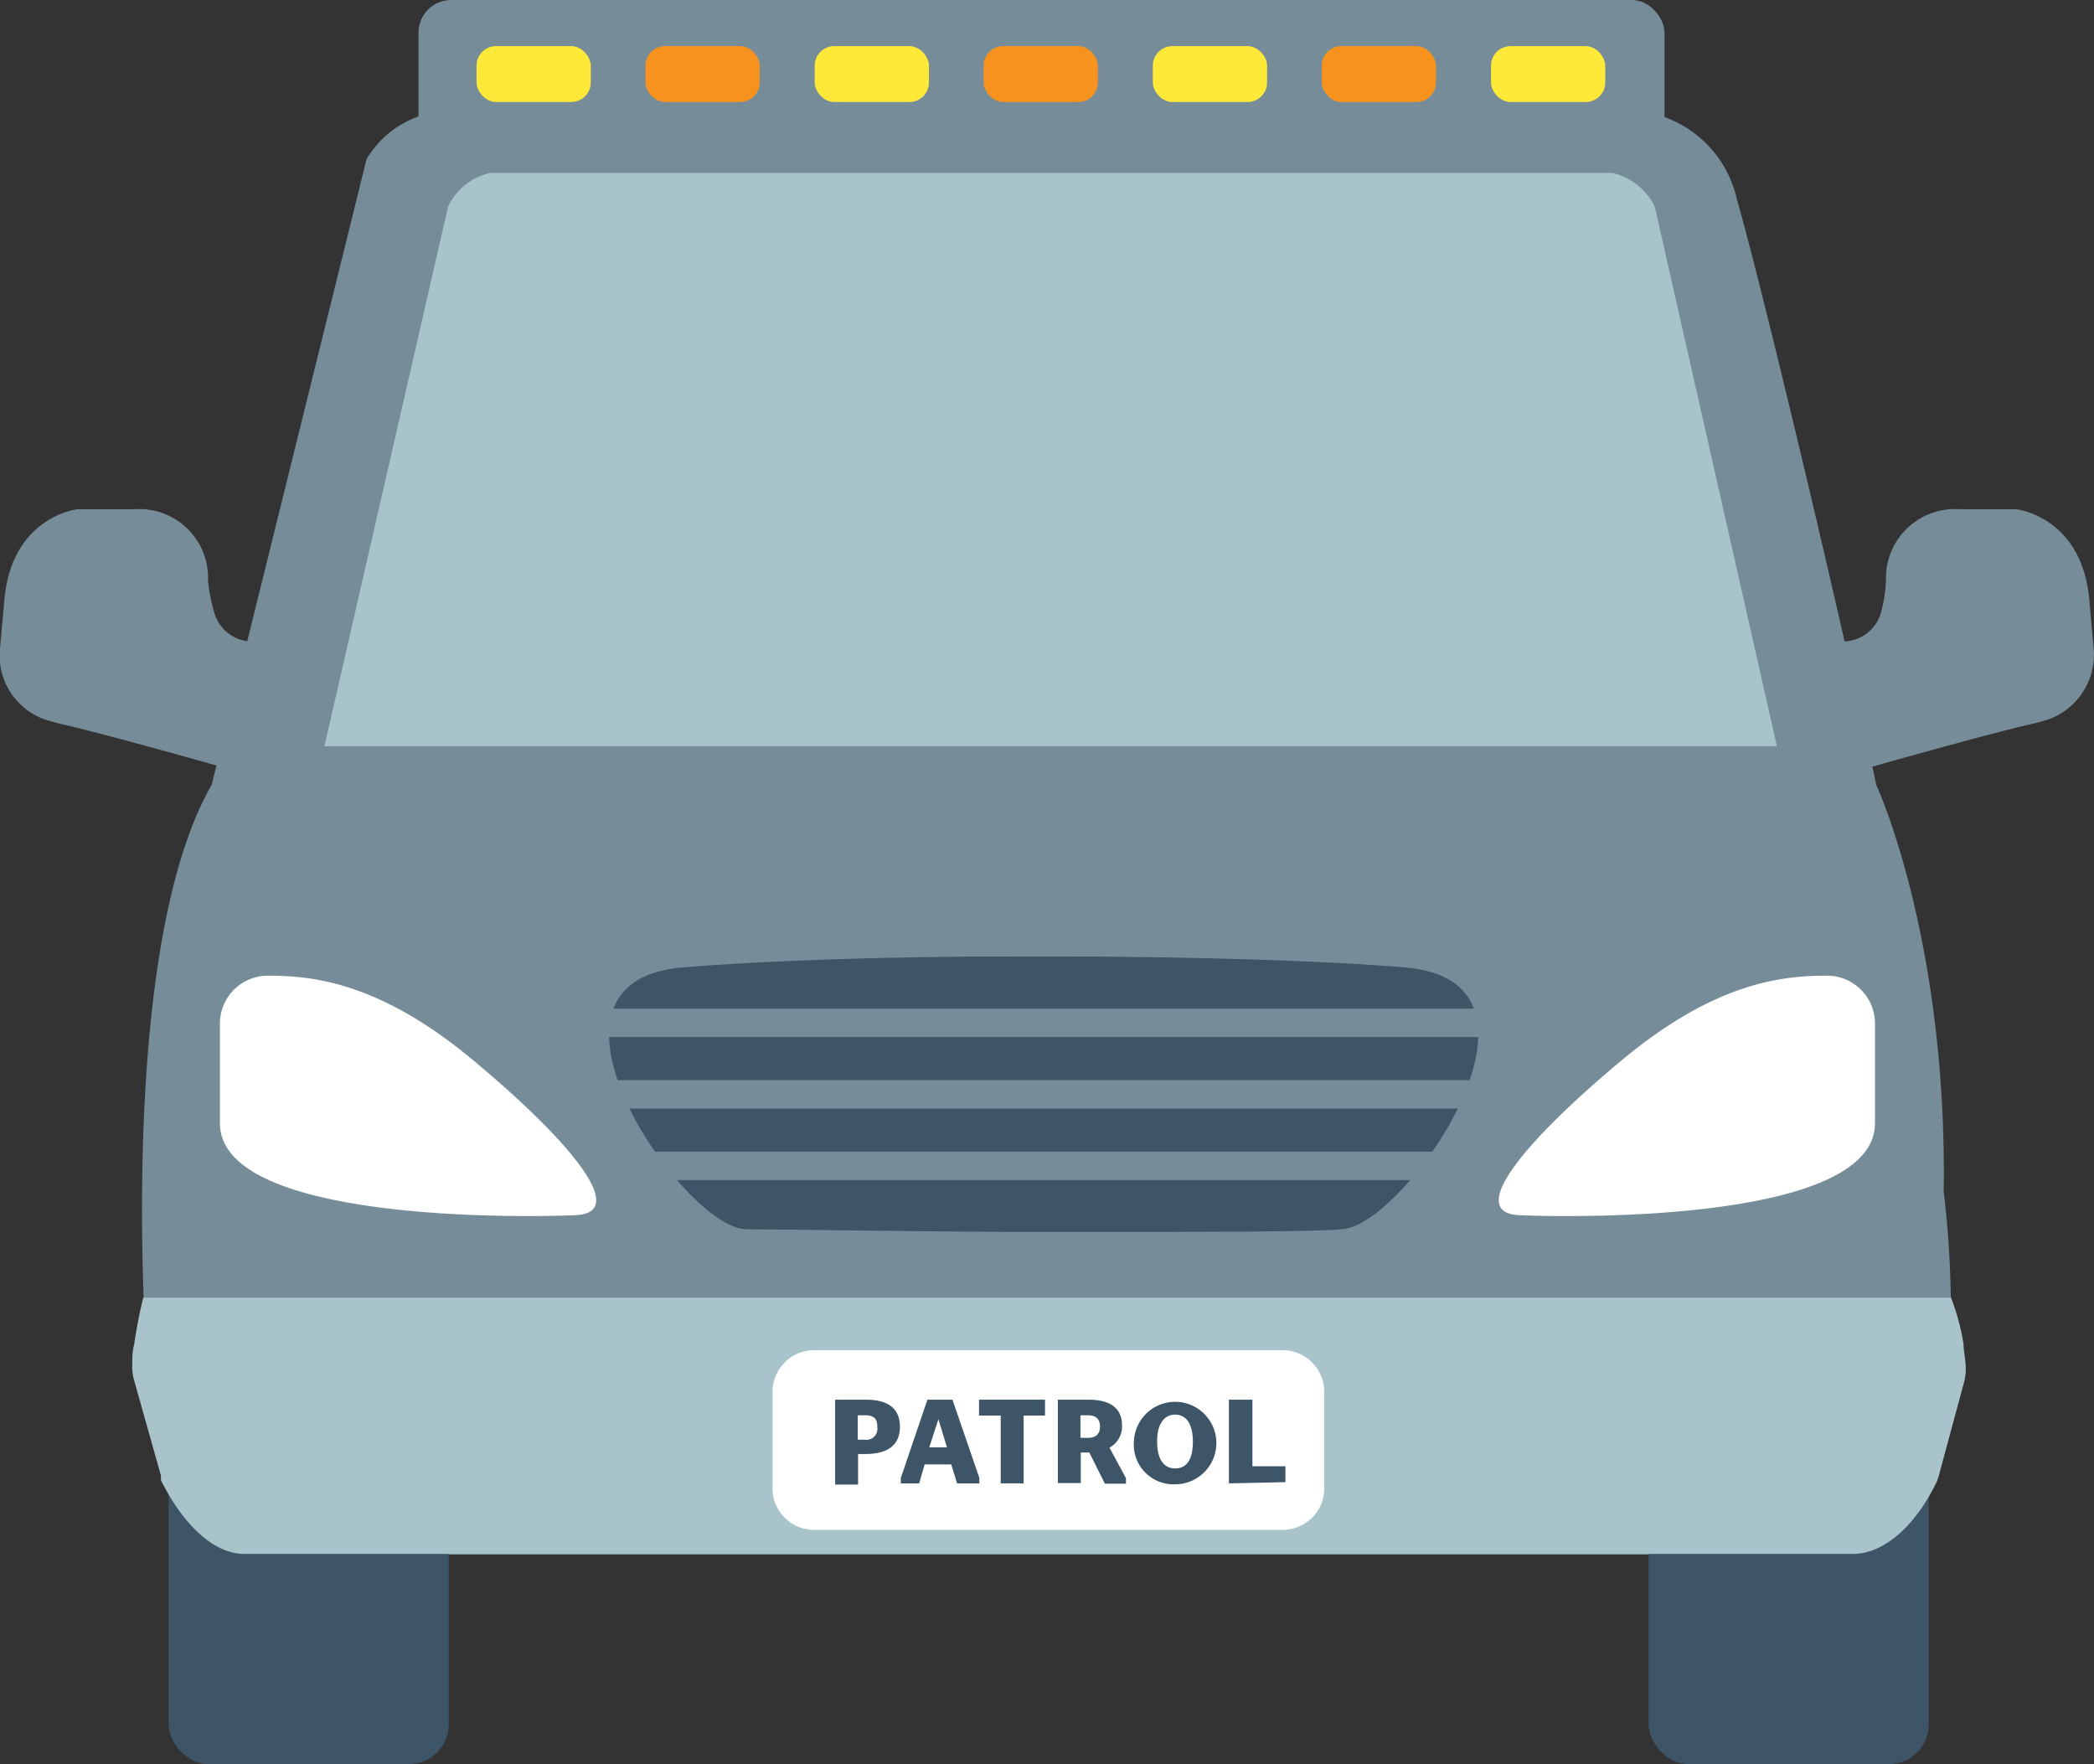
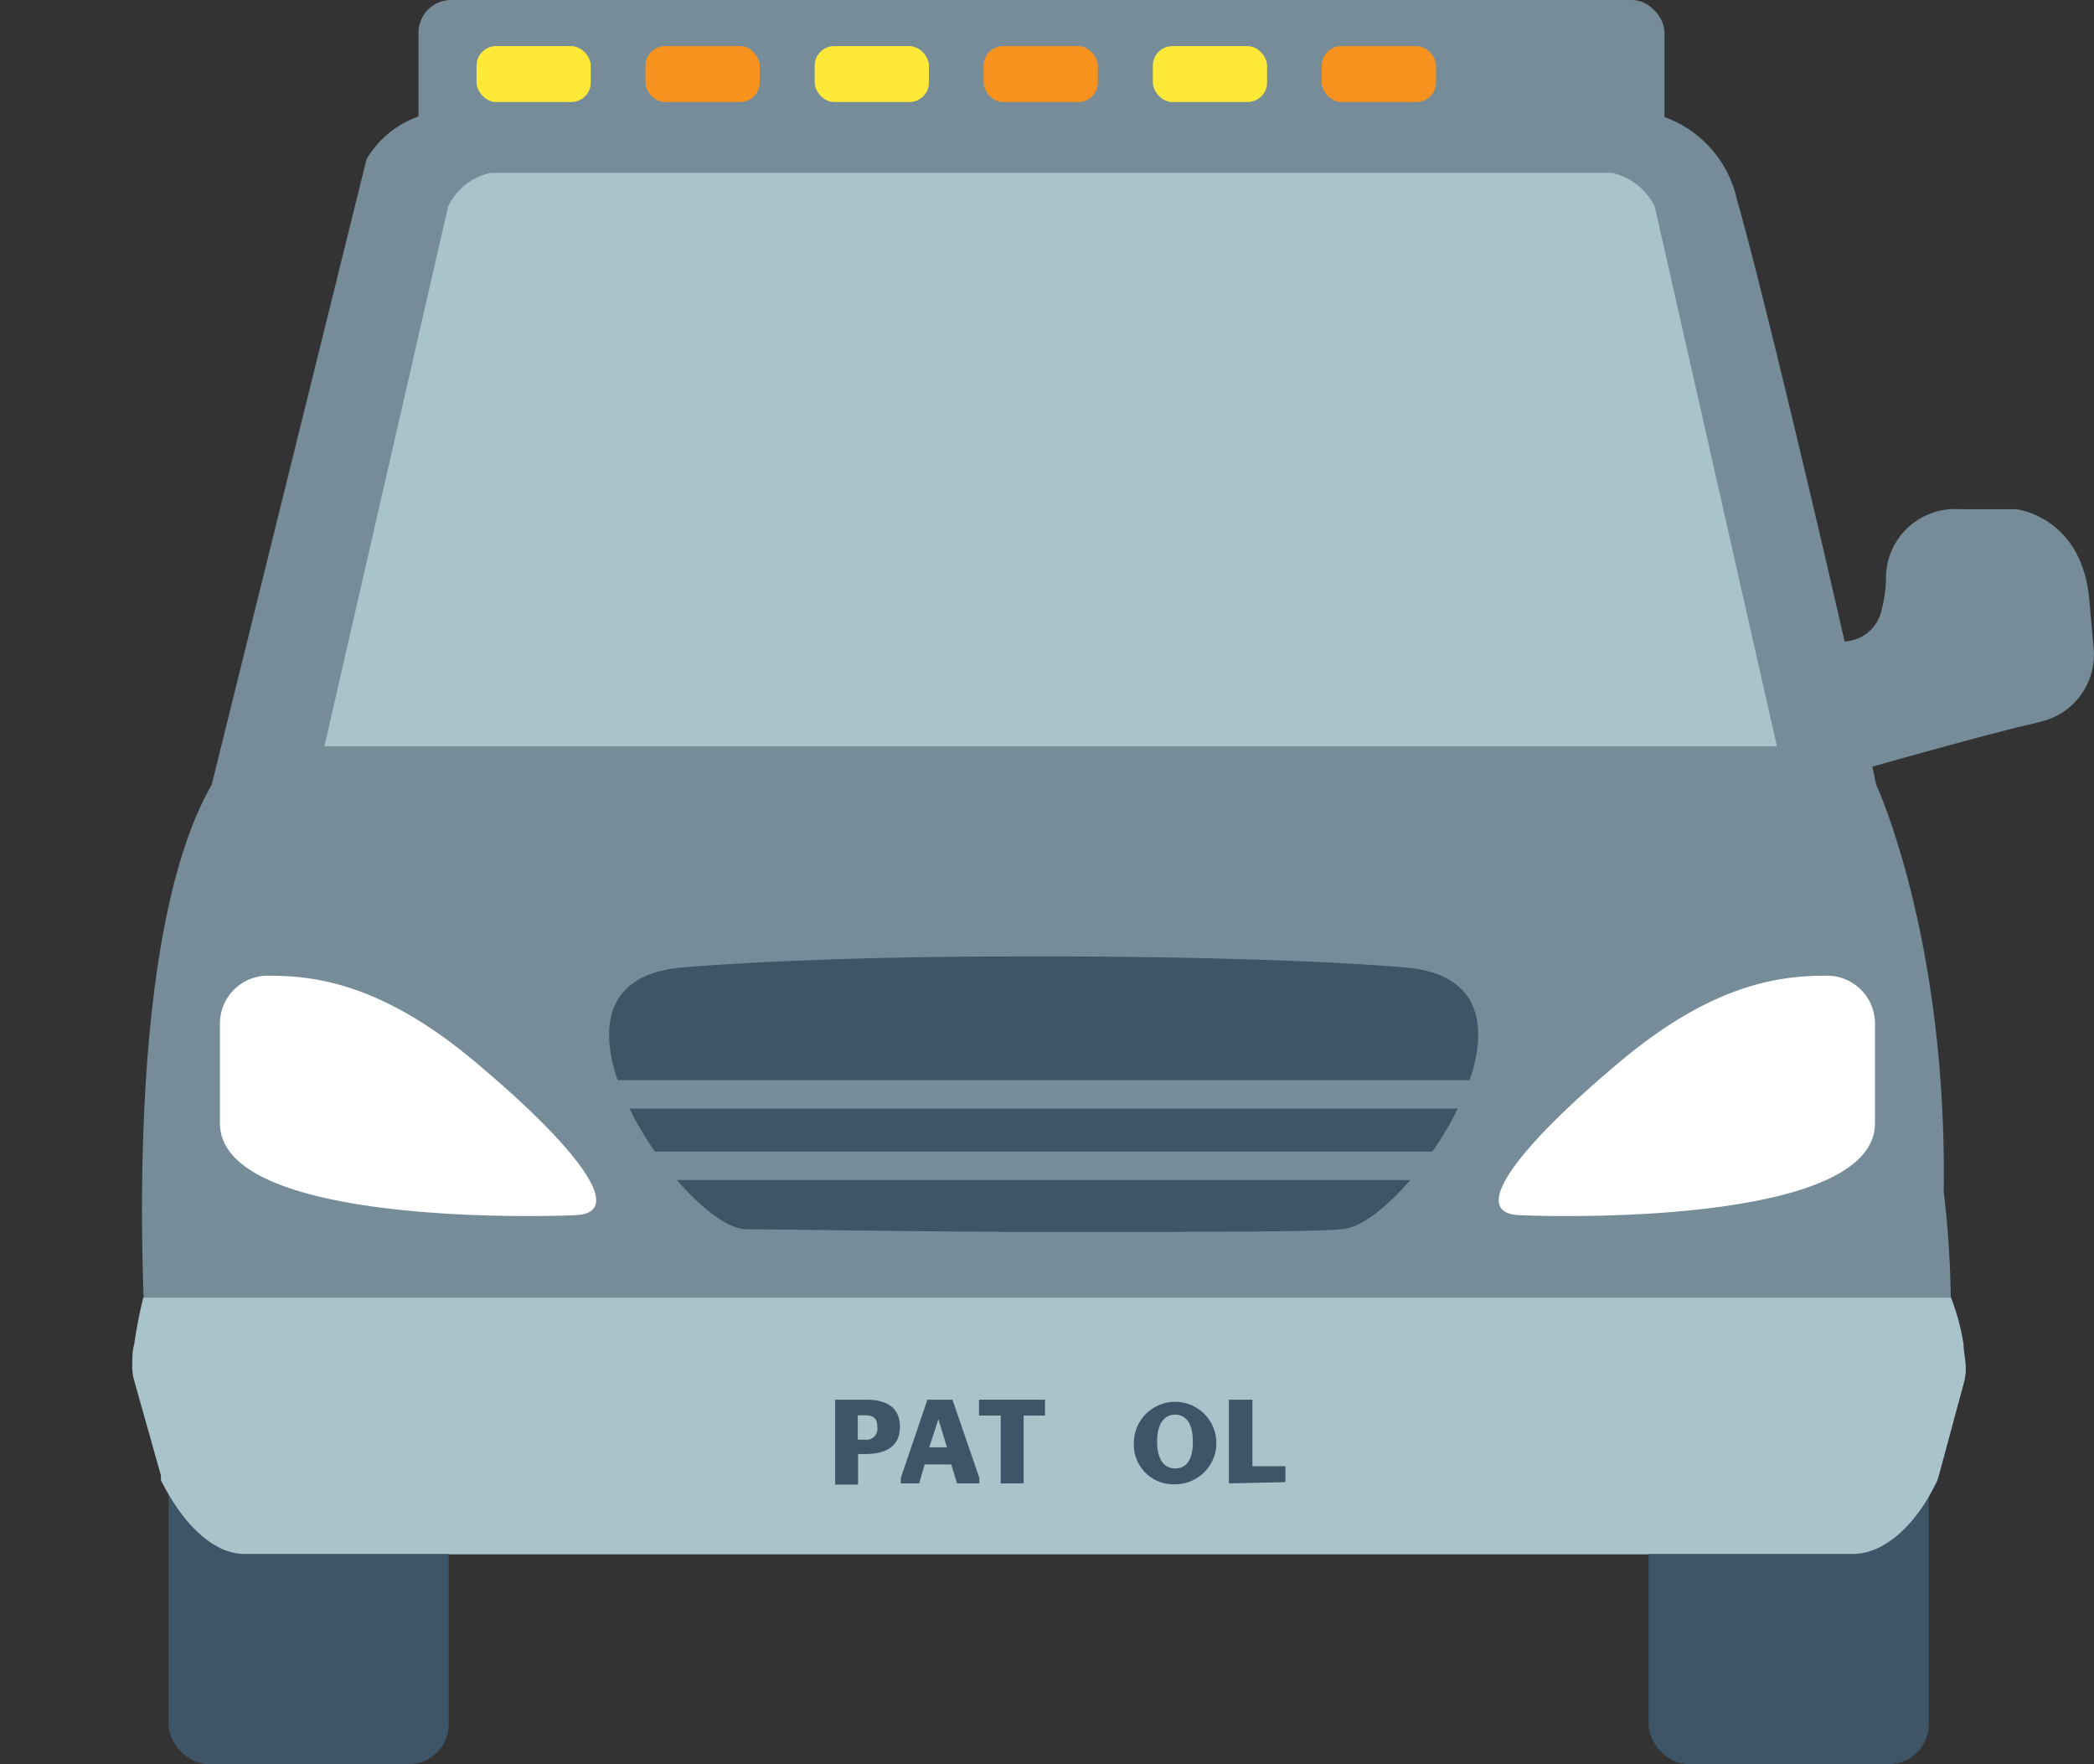
<svg xmlns="http://www.w3.org/2000/svg" id="grfx_diesel_on_yellow_" data-name="grfx_diesel (on yellow)" viewBox="0 0 68.55 57.75">
  <rect x="0" y="0" width="68.55" height="57.75" fill="#333333" stroke="none" />
  <defs>
    <style>.cls-1{fill:#768d99;}.cls-2{fill:#3d5567;}.cls-3{fill:#a9c3cb;}.cls-4{fill:#fff;}.cls-5{fill:#ffe938;}.cls-6{fill:#f7921e;}</style>
  </defs>
  <rect class="cls-1" x="13.7" width="40.79" height="5.35" rx="1.07" />
  <path class="cls-1" d="M6.93,25.69,12,5.21a3.22,3.22,0,0,1,2.8-1.58H53.6a3.72,3.72,0,0,1,3.26,2.9c.82,2.82,3.51,14.14,4.56,19.16,0,0,2.33,5,2.21,13.33,0,0,1.52,11.17-3.15,12.45,0,0-3.15-.47-4.55-.58H12.07S8.33,52.05,8,51.47a10.48,10.48,0,0,1-3.19-6.92S3.78,31.17,6.93,25.69Z" />
  <rect class="cls-2" x="5.52" y="44.06" width="9.17" height="13.69" rx="1.3" />
  <rect class="cls-2" x="53.97" y="44.06" width="9.17" height="13.69" rx="1.3" />
  <path class="cls-3" d="M60.66,50.87H8c-1,0-2-.95-2.73-2.41a.88.88,0,0,1,0-.15L4.4,45.22a1.58,1.58,0,0,1-.07-.53c0-.23,0-.46.06-.67.13-.89.3-1.54.3-1.54H63.87A7.6,7.6,0,0,1,64.28,44c0,.23.06.47.07.72a1.69,1.69,0,0,1-.06.55l-.81,3a1.26,1.26,0,0,1-.13.34C62.66,50,61.64,50.87,60.66,50.87Z" />
  <path class="cls-2" d="M46,31.67c-2.76-.23-6.75-.34-10.93-.36,0,0,0,0,0,0-.68,0-1.28,0-1.8,0l0,0c-4.17,0-8.17.13-10.93.36-5.56.46,0,8.47,2.05,8.57.86,0,5.06.07,8.84.09H35.1c3.77,0,8,0,8.83-.09C46,40.14,51.54,32.13,46,31.67Z" />
  <rect class="cls-1" x="18.36" y="35.36" width="31.63" height="0.93" />
-   <rect class="cls-1" x="18.36" y="33.02" width="31.63" height="0.93" />
  <rect class="cls-1" x="18.36" y="37.7" width="31.63" height="0.93" />
-   <path class="cls-4" d="M43.35,48.67a1.36,1.36,0,0,1-1.3,1.41H26.59a1.36,1.36,0,0,1-1.3-1.41V45.62a1.37,1.37,0,0,1,1.3-1.42H42.05a1.37,1.37,0,0,1,1.3,1.42Z" />
  <path class="cls-2" d="M27.34,45.82h1c.74,0,1.12.29,1.12.89s-.4.89-1.15.89h-.22v1h-.75Zm.74,1.31h.23a.36.36,0,0,0,.41-.41c0-.26-.09-.39-.41-.39h-.23Z" />
  <path class="cls-2" d="M29.49,48.38l.87-2.56h.82l.88,2.56v.18h-.73l-.19-.62h-.87l-.18.62h-.6Zm.93-1H31l-.28-.92h0Z" />
  <path class="cls-2" d="M32.76,48.56V46.34h-.71v-.52h2.16v.52h-.7v2.22Z" />
-   <path class="cls-2" d="M35.66,47.55h-.28v1h-.75V45.82h1c.73,0,1.1.29,1.1.84a.78.78,0,0,1-.41.73l.54,1v.18h-.69Zm-.29-.48h.24c.27,0,.4-.13.4-.37s-.13-.37-.4-.37h-.24Z" />
  <path class="cls-2" d="M37.12,47.19a1.35,1.35,0,1,1,1.35,1.4A1.3,1.3,0,0,1,37.12,47.19Zm1.93,0c0-.61-.24-.88-.58-.88s-.59.27-.59.88.24.88.59.88S39.05,47.82,39.05,47.2Z" />
  <path class="cls-2" d="M40.23,48.56V45.82H41V48h1.08v.52Z" />
-   <path class="cls-1" d="M8.51,21H8.23A1.3,1.3,0,0,1,7,20,5.15,5.15,0,0,1,6.81,19a2.25,2.25,0,0,0-2.4-2.33H2.54s-2.17.23-2.4,3L0,21.23a2.22,2.22,0,0,0,1.52,2.34l.39.11c1.71.38,6.59,1.78,6.59,1.78l.86-2.87Z" />
  <path class="cls-1" d="M60.05,21h.27A1.3,1.3,0,0,0,61.59,20,4.54,4.54,0,0,0,61.74,19a2.26,2.26,0,0,1,2.41-2.33H66s2.17.23,2.4,3l.14,1.59A2.25,2.25,0,0,1,67,23.57l-.4.11c-1.71.38-6.58,1.78-6.58,1.78l-.87-2.87Z" />
  <path class="cls-4" d="M7.2,36.77v-3.2a1.57,1.57,0,0,1,1.55-1.63c1.41,0,3.62.17,6.73,2.76s5.17,5,3.36,5.08S7.2,40,7.2,36.77Z" />
  <path class="cls-4" d="M61.38,36.77v-3.2a1.57,1.57,0,0,0-1.55-1.63c-1.41,0-3.62.17-6.73,2.76s-5.17,5-3.36,5.08S61.38,40,61.38,36.77Z" />
  <rect class="cls-5" x="15.6" y="1.51" width="3.74" height="1.83" rx="0.64" />
  <rect class="cls-6" x="21.13" y="1.51" width="3.74" height="1.83" rx="0.64" />
  <rect class="cls-5" x="26.67" y="1.51" width="3.74" height="1.83" rx="0.64" />
  <rect class="cls-6" x="32.2" y="1.51" width="3.74" height="1.83" rx="0.64" />
  <rect class="cls-6" x="43.27" y="1.51" width="3.74" height="1.83" rx="0.64" />
  <rect class="cls-5" x="37.74" y="1.51" width="3.74" height="1.83" rx="0.64" />
-   <rect class="cls-5" x="48.81" y="1.51" width="3.74" height="1.83" rx="0.64" />
  <path class="cls-3" d="M58.17,24.43l-4-17.67a2.06,2.06,0,0,0-1.4-1.1H16.06a2,2,0,0,0-1.39,1.1L10.62,24.43Z" />
</svg>